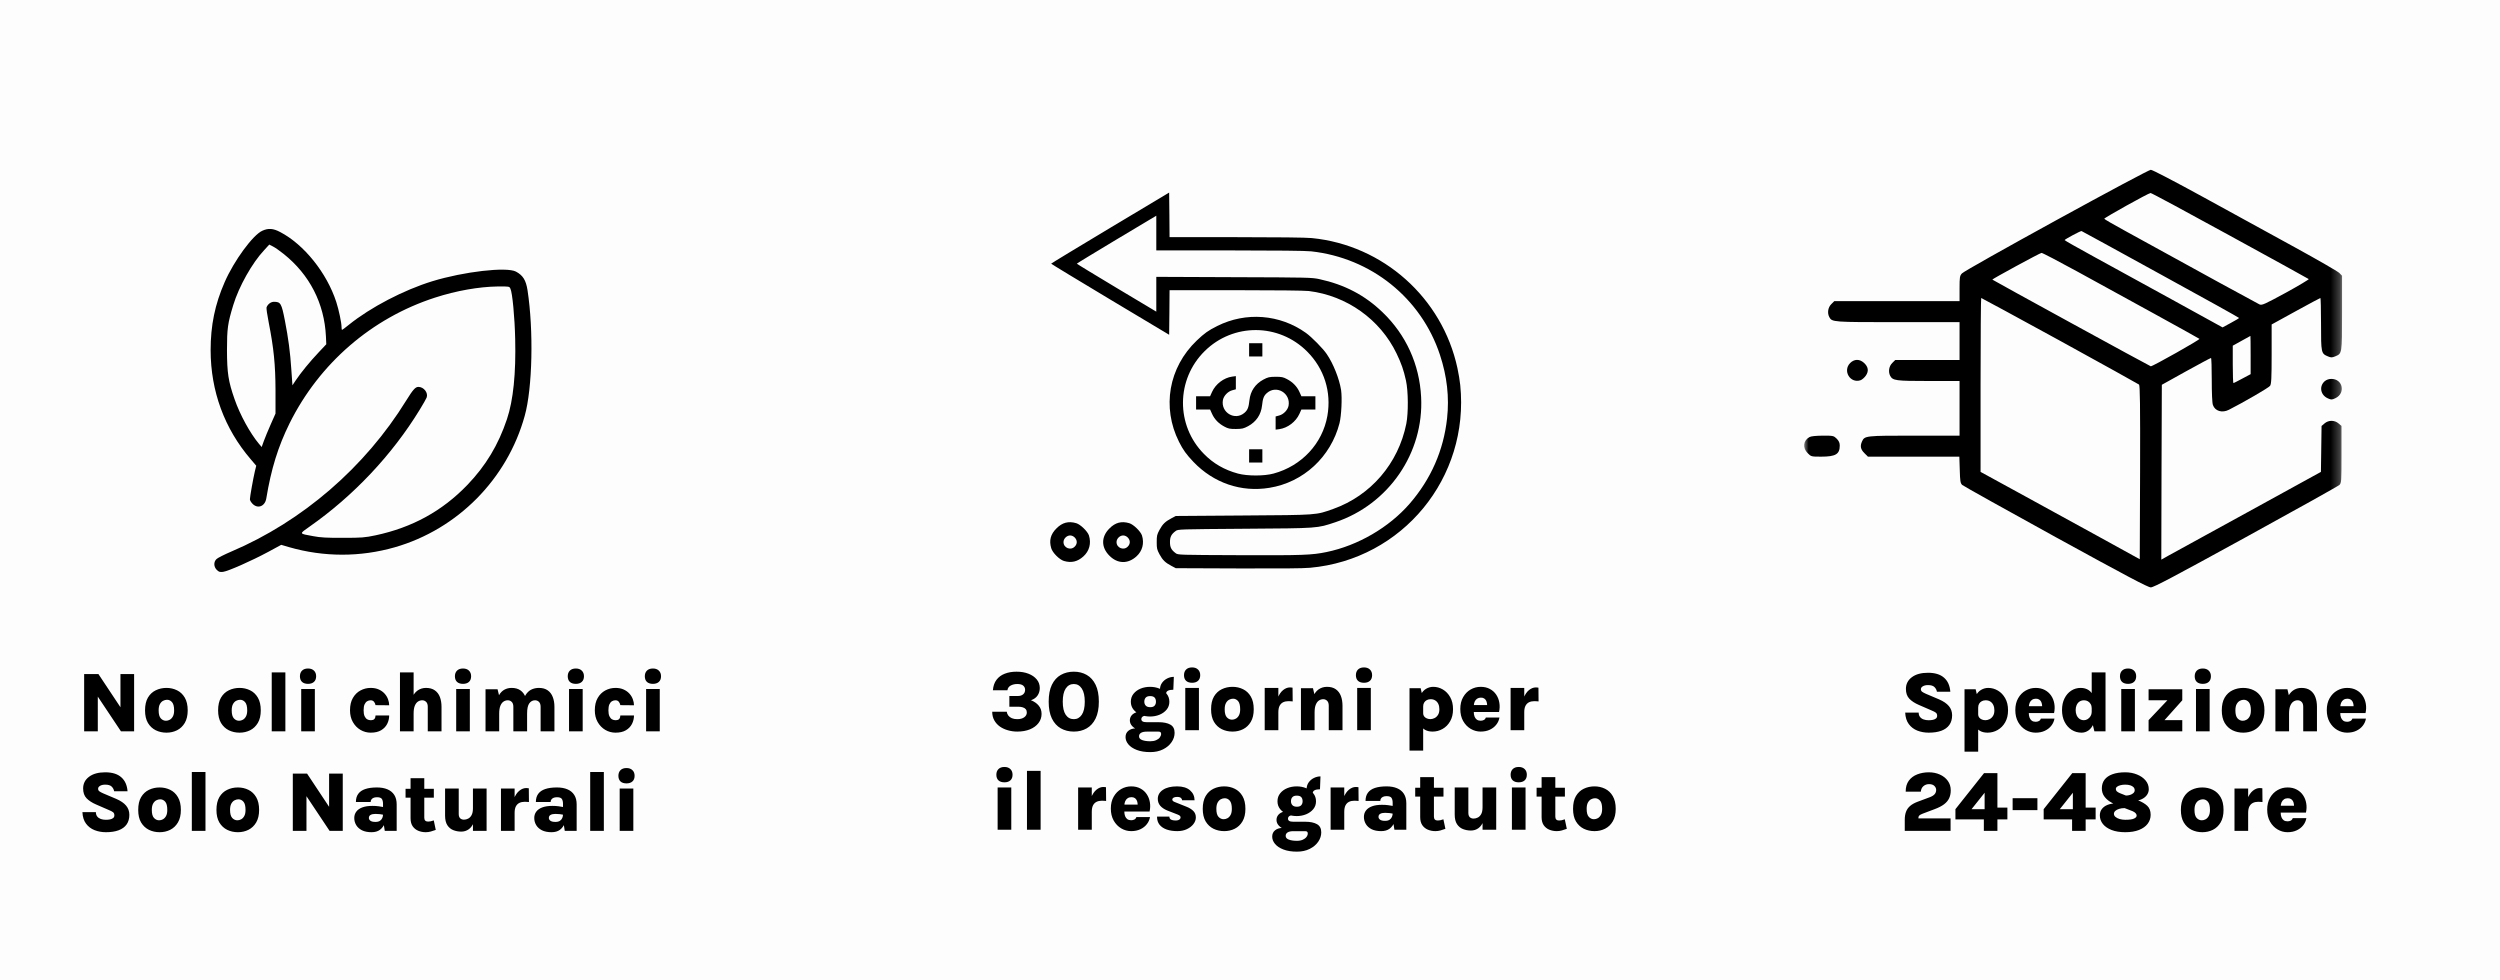
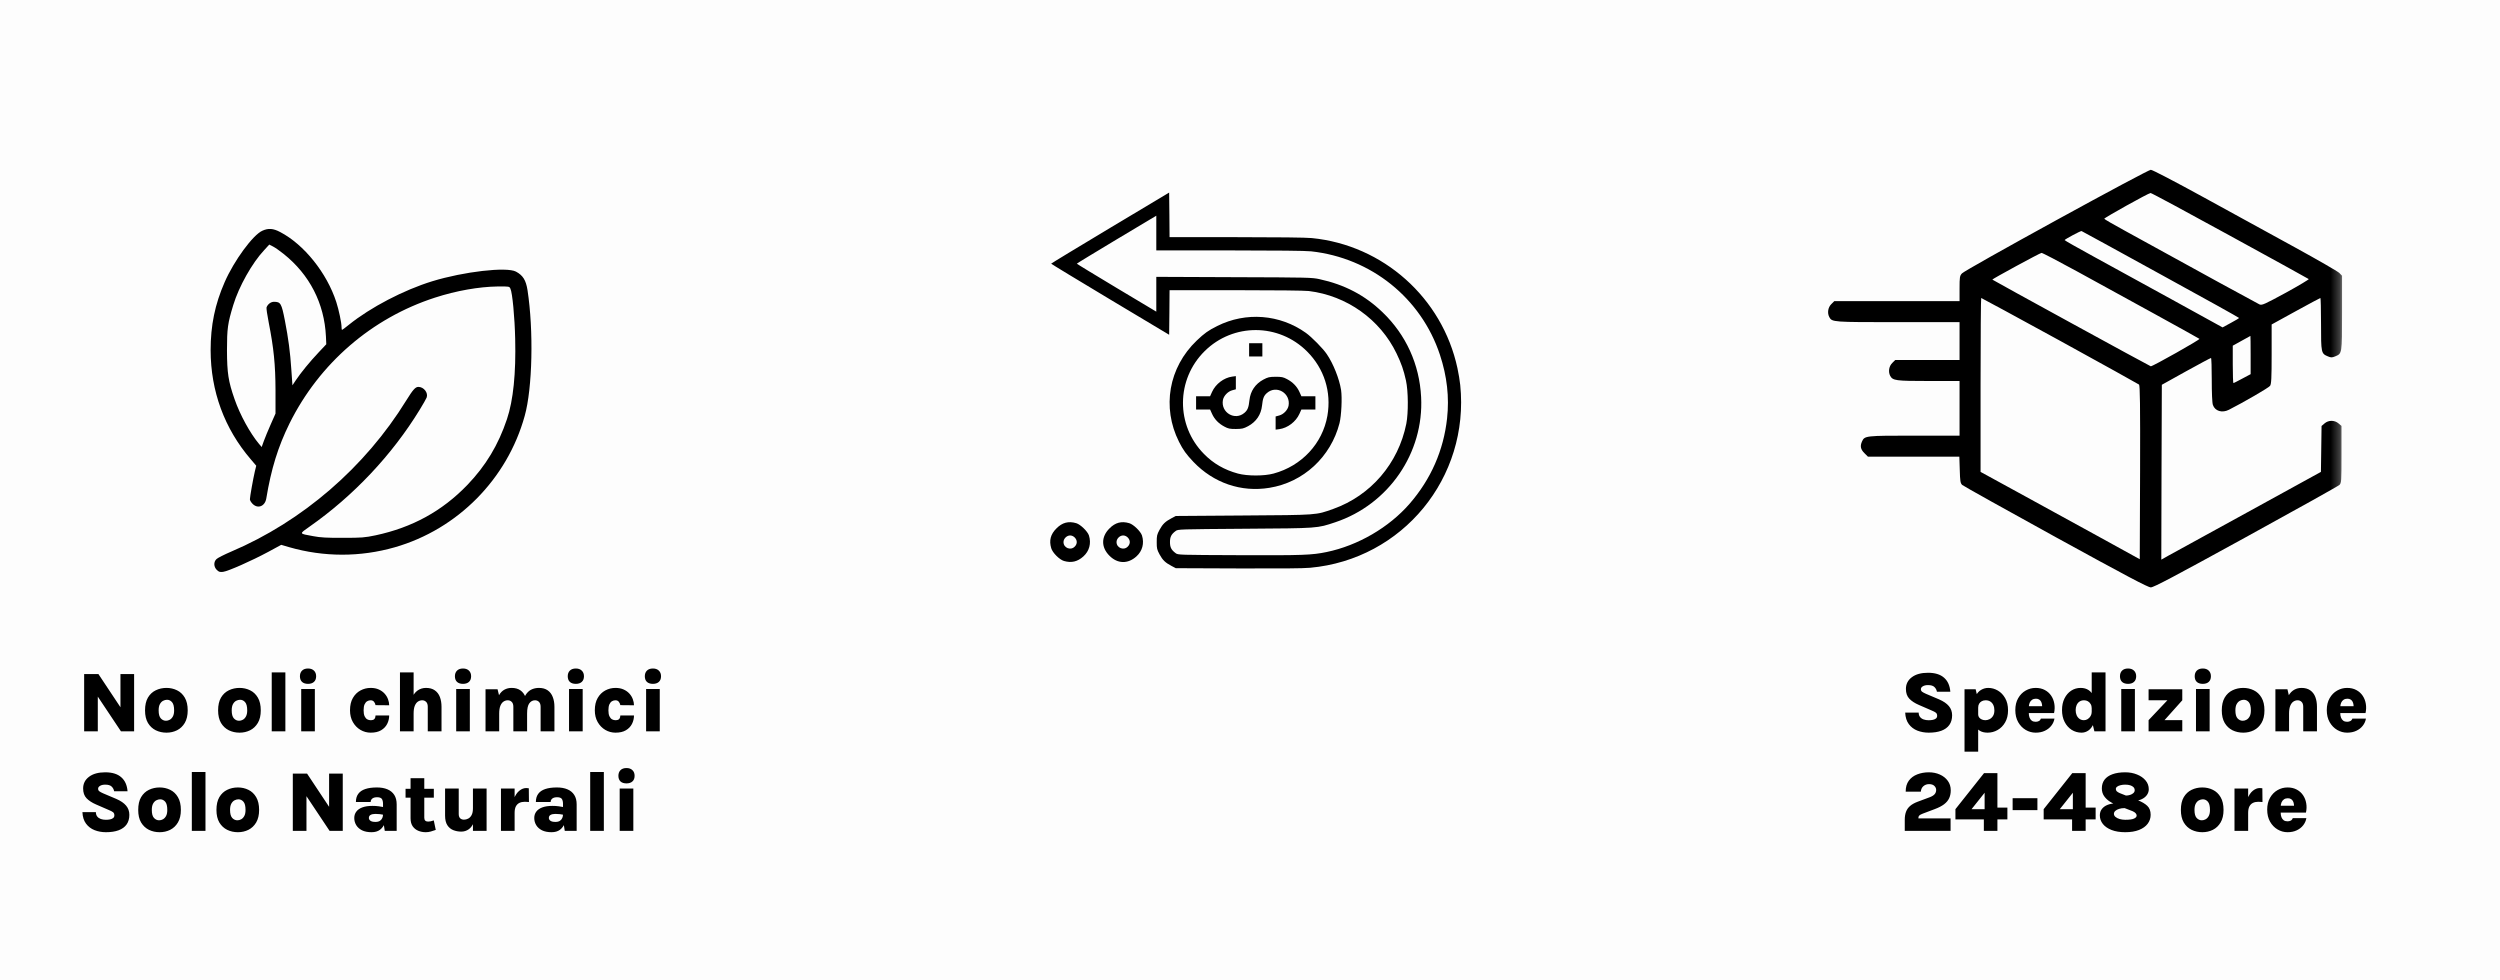
<svg xmlns="http://www.w3.org/2000/svg" width="273" height="107" viewBox="0 0 273 107" fill="none">
  <rect width="273" height="107" fill="#FDFDFD" />
  <mask id="mask0_3_2" style="mask-type:luminance" maskUnits="userSpaceOnUse" x="197" y="12" width="59" height="59">
    <path d="M255.752 12H197V70.752H255.752V12Z" fill="white" />
  </mask>
  <g mask="url(#mask0_3_2)">
    <path d="M224.54 24.049C219.02 27.078 214.385 29.683 214.247 29.855C214.006 30.119 213.983 30.257 213.983 31.519V32.884H207.144H200.305L199.972 33.217C199.616 33.573 199.525 34.169 199.754 34.617C200.064 35.179 200.075 35.179 207.27 35.179H213.983V37.245V39.31H210.471H206.96L206.628 39.643C206.272 39.999 206.18 40.596 206.409 41.043C206.696 41.559 206.995 41.605 210.598 41.605H213.983V44.589V47.572H209.049C203.69 47.572 203.621 47.584 203.334 48.203C203.105 48.708 203.174 49.064 203.587 49.477L203.977 49.867H208.968H213.96L214.006 51.302C214.04 52.552 214.075 52.759 214.27 52.954C214.396 53.069 218.997 55.639 224.483 58.657C232.24 62.914 234.558 64.142 234.867 64.142C235.189 64.142 237.392 62.972 245.252 58.657C250.749 55.639 255.339 53.08 255.465 52.954C255.683 52.736 255.694 52.575 255.694 49.626V46.517L255.373 46.241C254.937 45.862 254.271 45.862 253.835 46.241L253.514 46.517L253.48 49.03L253.445 51.531L245.447 55.926C241.052 58.336 237.128 60.493 236.726 60.711L236.015 61.113L236.038 51.565L236.072 42.018L238.711 40.55C240.169 39.746 241.385 39.092 241.442 39.092C241.488 39.081 241.523 40.16 241.523 41.479C241.523 42.879 241.569 44.015 241.649 44.221C241.879 44.887 242.647 45.128 243.393 44.749C244.931 43.969 247.754 42.34 247.891 42.133C248.029 41.938 248.063 41.318 248.063 38.668V35.432L250.691 33.986C252.137 33.194 253.353 32.54 253.388 32.54C253.422 32.54 253.457 33.814 253.457 35.386C253.457 38.541 253.468 38.61 254.214 38.92C254.547 39.058 254.662 39.058 254.994 38.92C255.763 38.599 255.752 38.668 255.752 34.169V30.107L255.442 29.798C255.258 29.625 253.112 28.386 250.645 27.032C248.19 25.69 243.692 23.223 240.662 21.559C237.541 19.849 235.04 18.541 234.867 18.541C234.707 18.541 230.335 20.87 224.54 24.049ZM243.508 25.735C248.19 28.294 252.057 30.429 252.114 30.475C252.16 30.509 251.035 31.186 249.613 31.966C247.26 33.24 246.996 33.366 246.732 33.24C246.48 33.125 240.157 29.671 232.079 25.219C230.817 24.531 229.784 23.934 229.784 23.888C229.761 23.796 234.626 21.077 234.844 21.077C234.925 21.065 238.826 23.165 243.508 25.735ZM235.935 29.958C240.651 32.54 244.506 34.686 244.506 34.72C244.506 34.755 244.105 34.996 243.611 35.26L242.705 35.753L237.266 32.758C234.271 31.117 230.392 28.983 228.648 28.03C226.892 27.067 225.458 26.263 225.458 26.217C225.458 26.137 227.214 25.196 227.305 25.231C227.34 25.242 231.23 27.365 235.935 29.958ZM226.835 29.648C228.889 30.784 232.71 32.873 235.326 34.307C237.943 35.753 240.134 36.958 240.18 37.004C240.261 37.084 235.097 39.999 234.867 39.999C234.787 39.999 217.678 30.635 217.563 30.532C217.506 30.486 222.761 27.629 222.933 27.617C223.025 27.606 224.781 28.524 226.835 29.648ZM224.93 37.199C229.6 39.769 233.502 41.927 233.582 41.995C233.685 42.099 233.72 44.118 233.697 51.6L233.662 61.067L229.015 58.508C226.456 57.108 222.543 54.962 220.329 53.746L216.278 51.531V42.03C216.278 36.809 216.312 32.54 216.347 32.54C216.393 32.54 220.248 34.64 224.93 37.199ZM245.769 38.76V40.859L244.862 41.341C244.357 41.617 243.921 41.835 243.887 41.835C243.852 41.835 243.818 40.917 243.818 39.792V37.75L244.77 37.222C245.287 36.935 245.722 36.694 245.746 36.682C245.757 36.671 245.769 37.612 245.769 38.76Z" fill="black" />
-     <path d="M202.037 39.643C201.2 40.492 202.037 41.892 203.162 41.525C203.334 41.468 203.598 41.238 203.747 41.02C204.092 40.527 204.023 40.056 203.541 39.62C203.059 39.184 202.485 39.196 202.037 39.643Z" fill="black" />
-     <path d="M253.858 41.628C253.216 42.191 253.399 43.166 254.225 43.51C254.581 43.671 254.662 43.659 255.04 43.476C256.165 42.925 255.832 41.376 254.593 41.376C254.306 41.376 254.053 41.468 253.858 41.628Z" fill="black" />
-     <path d="M197.585 47.733C196.908 48.111 196.817 48.903 197.39 49.477C197.78 49.867 197.78 49.867 198.882 49.867C200.454 49.867 200.901 49.592 200.901 48.662C200.901 48.352 200.81 48.158 200.569 47.905C200.236 47.584 200.202 47.572 199.043 47.572C198.285 47.584 197.757 47.63 197.585 47.733Z" fill="black" />
  </g>
  <path d="M159.458 42.049C159.413 41.606 159.277 40.764 159.151 40.194C157.495 32.521 151.043 26.766 143.243 25.997C142.628 25.934 139.497 25.898 134.982 25.898H127.716L127.698 23.463L127.671 21.029L121.228 24.884C117.681 27.011 114.786 28.766 114.786 28.793C114.786 28.82 117.681 30.576 121.228 32.702L127.671 36.557L127.698 34.123L127.716 31.689H134.937C139.334 31.689 142.456 31.725 142.918 31.779C147.071 32.286 150.717 34.883 152.509 38.611C153.025 39.688 153.278 40.402 153.531 41.551C153.785 42.701 153.803 45.108 153.568 46.275C152.699 50.609 149.695 54.111 145.587 55.577C143.669 56.255 143.976 56.237 135.769 56.292L128.395 56.346L127.933 56.59C127.246 56.952 126.965 57.224 126.621 57.857C126.341 58.382 126.314 58.49 126.314 59.196C126.314 59.902 126.341 60.01 126.621 60.535C126.965 61.169 127.246 61.44 127.933 61.802L128.395 62.046L135.181 62.074C139.624 62.092 142.347 62.074 143.062 62.001C153.161 61.087 160.49 52.165 159.458 42.049ZM158.02 45.696C157.639 49.17 156.264 52.319 153.93 55.007C151.686 57.594 148.283 59.576 144.863 60.282C143.253 60.617 142.275 60.653 135.344 60.626C128.729 60.599 128.63 60.599 128.386 60.409C127.906 60.056 127.761 59.766 127.761 59.196C127.761 58.626 127.906 58.337 128.386 57.983C128.63 57.794 128.748 57.794 135.932 57.739C144.04 57.685 143.813 57.694 145.804 57.033C151.649 55.079 155.504 49.451 155.187 43.361C155.006 39.778 153.531 36.548 150.962 34.087C149.044 32.241 146.836 31.082 144.094 30.485C143.262 30.304 142.945 30.295 134.747 30.268L126.268 30.232V32.132V34.032L121.925 31.435C119.545 30.006 117.591 28.82 117.591 28.793C117.591 28.766 119.545 27.581 121.925 26.151L126.268 23.554V25.445V27.345H134.276C139.307 27.345 142.619 27.381 143.171 27.445C149.722 28.16 155.196 32.548 157.241 38.746C158.02 41.099 158.273 43.379 158.02 45.696Z" fill="black" />
  <path d="M146.447 42.592C146.257 41.38 145.596 39.706 144.881 38.665C144.474 38.059 143.234 36.801 142.601 36.349C139.769 34.322 136.05 34.032 132.928 35.598C131.96 36.077 131.516 36.394 130.684 37.19C127.617 40.122 126.856 44.474 128.748 48.247C129.2 49.143 129.544 49.614 130.322 50.437C132.53 52.745 135.534 53.776 138.62 53.269C142.33 52.672 145.325 49.903 146.275 46.211C146.483 45.379 146.573 43.452 146.447 42.592ZM144.953 45.397C144.42 48.437 142.148 50.88 139.072 51.713C138.04 51.993 136.213 51.993 135.181 51.713C133.715 51.315 132.494 50.618 131.471 49.569C128.386 46.447 128.422 41.425 131.553 38.339C134.665 35.263 139.642 35.281 142.737 38.385C144.601 40.248 145.406 42.791 144.953 45.397Z" fill="black" />
  <path d="M142.881 43.271H142.112L141.895 42.791C141.624 42.194 141.162 41.723 140.538 41.398C140.131 41.181 139.968 41.144 139.298 41.144C138.602 41.153 138.475 41.181 137.959 41.452C137.072 41.931 136.547 42.71 136.439 43.696C136.357 44.474 136.249 44.773 135.905 45.071C134.864 45.985 133.29 45.053 133.543 43.678C133.634 43.216 134.086 42.746 134.557 42.619L134.955 42.511V41.796V41.072L134.548 41.126C133.643 41.253 132.747 41.931 132.358 42.791L132.141 43.271H131.372H130.612V43.995V44.718H131.372H132.141L132.358 45.198C132.629 45.795 133.091 46.266 133.715 46.591C134.122 46.809 134.285 46.845 134.955 46.845C135.652 46.836 135.778 46.809 136.294 46.537C137.181 46.058 137.706 45.279 137.814 44.293C137.896 43.515 138.004 43.216 138.348 42.918C139.389 42.004 140.963 42.936 140.71 44.311C140.619 44.773 140.167 45.243 139.696 45.37L139.298 45.478V46.193V46.917L139.705 46.863C140.61 46.736 141.506 46.058 141.895 45.198L142.112 44.718H142.881H143.642V43.995V43.271H142.881Z" fill="black" />
  <path d="M137.127 37.48H136.403V38.203V38.927H137.127H137.85V38.203V37.48H137.127Z" fill="black" />
-   <path d="M137.127 49.062H136.403V49.786V50.509H137.127H137.85V49.786V49.062H137.127Z" fill="black" />
  <path d="M124.703 58.472C124.558 58.029 123.78 57.269 123.319 57.133C122.468 56.88 121.789 57.061 121.156 57.703C120.233 58.617 120.233 59.775 121.156 60.689C122.034 61.576 123.165 61.603 124.097 60.761C124.748 60.173 124.974 59.332 124.703 58.472ZM123.147 59.694C122.703 60.146 121.925 59.829 121.925 59.196C121.925 58.825 122.278 58.472 122.649 58.472C123.02 58.472 123.373 58.825 123.373 59.196C123.373 59.368 123.291 59.558 123.147 59.694Z" fill="black" />
  <path d="M118.912 58.472C118.767 58.029 117.989 57.269 117.528 57.133C116.677 56.88 115.998 57.061 115.365 57.703C114.723 58.337 114.542 59.015 114.795 59.866C114.94 60.363 115.691 61.114 116.188 61.259C116.994 61.494 117.663 61.341 118.306 60.761C118.957 60.173 119.183 59.332 118.912 58.472ZM117.355 59.694C116.912 60.146 116.134 59.829 116.134 59.196C116.134 58.825 116.487 58.472 116.858 58.472C117.229 58.472 117.582 58.825 117.582 59.196C117.582 59.368 117.5 59.558 117.355 59.694Z" fill="black" />
  <path d="M28.647 25.197C27.615 25.656 25.552 28.475 24.532 30.813C23.471 33.233 23 35.531 23 38.247C23.01 42.719 24.501 46.793 27.382 50.153L27.982 50.858L27.829 51.48C27.646 52.267 27.289 54.258 27.289 54.523C27.289 54.636 27.421 54.86 27.586 55.023C28.156 55.596 28.932 55.289 29.077 54.442C29.608 51.215 30.363 48.774 31.619 46.232C34.874 39.676 40.594 34.734 47.507 32.498C49.845 31.742 52.296 31.313 54.348 31.283C55.614 31.272 55.624 31.272 55.738 31.528C55.953 31.967 56.206 34.642 56.258 37.011C56.349 40.759 56.054 43.699 55.36 45.772C54.42 48.58 53.051 50.858 51.03 52.961C48.284 55.81 45.025 57.597 41.024 58.455C39.808 58.71 39.502 58.73 37.45 58.73C35.703 58.74 34.978 58.7 34.191 58.547C32.628 58.261 32.649 58.322 33.793 57.515C38.583 54.166 42.82 49.673 45.833 44.741C46.2 44.149 46.537 43.546 46.589 43.413C46.783 42.903 46.281 42.249 45.691 42.249C45.362 42.249 45.098 42.545 44.363 43.73C39.859 51.031 33.027 56.923 25.257 60.231C24.491 60.558 23.766 60.926 23.645 61.048C23.316 61.354 23.326 61.886 23.673 62.233C23.888 62.447 24.002 62.488 24.359 62.447C24.91 62.376 27.431 61.263 29.279 60.272L30.71 59.496L31.577 59.751C35.377 60.844 39.339 60.844 43.115 59.762C49.969 57.791 55.391 52.318 57.298 45.415C58.148 42.382 58.279 36.082 57.606 31.691C57.433 30.588 57.104 30.067 56.341 29.659C55.319 29.118 50.642 29.659 47.21 30.711C44.086 31.671 40.462 33.56 38.092 35.469C37.714 35.776 37.388 36.021 37.357 36.021C37.315 36.021 37.297 35.888 37.297 35.724C37.297 35.245 36.999 33.835 36.725 32.988C35.692 29.802 33.2 26.698 30.596 25.34C29.822 24.931 29.3 24.901 28.647 25.197ZM30.974 27.729C33.803 29.986 35.418 33.121 35.592 36.735L35.63 37.593L34.805 38.471C33.865 39.462 32.843 40.708 32.302 41.524L31.934 42.076L31.813 40.35C31.691 38.451 31.487 36.95 31.109 34.999C30.741 33.121 30.648 32.957 29.913 32.957C29.577 32.957 29.23 33.223 29.105 33.57C29.077 33.662 29.178 34.397 29.341 35.204C29.892 38.002 30.076 39.809 30.086 42.607V45.16L29.566 46.334C29.279 46.977 28.942 47.804 28.81 48.162L28.575 48.815L28.28 48.468C27.32 47.324 26.207 45.303 25.614 43.587C24.931 41.637 24.796 40.738 24.786 38.267C24.786 35.867 24.869 35.296 25.472 33.315C26.085 31.293 27.535 28.709 28.852 27.311L29.403 26.708L29.822 26.922C30.045 27.035 30.568 27.402 30.974 27.729Z" fill="black" />
  <path d="M210.618 80.007C210.171 80.007 209.756 79.932 209.374 79.783C208.992 79.631 208.682 79.395 208.443 79.075C208.203 78.752 208.071 78.333 208.047 77.817H209.519C209.519 78.007 209.567 78.163 209.663 78.288C209.759 78.412 209.89 78.504 210.055 78.562C210.222 78.621 210.407 78.651 210.609 78.651C210.77 78.651 210.921 78.637 211.061 78.609C211.204 78.581 211.319 78.531 211.406 78.46C211.492 78.389 211.536 78.291 211.536 78.166C211.536 78.014 211.489 77.901 211.396 77.826C211.306 77.752 211.142 77.666 210.902 77.57L209.542 76.979C209.095 76.786 208.747 76.559 208.498 76.298C208.25 76.037 208.126 75.682 208.126 75.231C208.126 74.704 208.34 74.278 208.769 73.955C209.2 73.629 209.791 73.466 210.539 73.466C211.3 73.466 211.884 73.646 212.291 74.006C212.698 74.364 212.926 74.874 212.976 75.539H211.513C211.475 75.334 211.384 75.162 211.238 75.022C211.095 74.882 210.862 74.812 210.539 74.812C210.306 74.812 210.118 74.856 209.975 74.943C209.832 75.026 209.761 75.132 209.761 75.26C209.761 75.377 209.806 75.471 209.896 75.539C209.989 75.607 210.127 75.682 210.311 75.763L211.75 76.373C212.229 76.581 212.584 76.825 212.817 77.104C213.053 77.384 213.171 77.719 213.171 78.111C213.171 78.53 213.07 78.881 212.868 79.163C212.67 79.443 212.379 79.654 211.997 79.797C211.618 79.937 211.159 80.007 210.618 80.007ZM217.046 80.007C216.708 80.007 216.425 79.938 216.198 79.802C215.972 79.665 215.801 79.451 215.686 79.159C215.574 78.867 215.518 78.488 215.518 78.022H216.017C216.017 78.146 216.052 78.255 216.124 78.348C216.195 78.441 216.291 78.514 216.413 78.567C216.534 78.62 216.666 78.646 216.809 78.646C216.951 78.646 217.097 78.611 217.247 78.539C217.399 78.468 217.526 78.353 217.629 78.195C217.734 78.036 217.787 77.826 217.787 77.566C217.787 77.345 217.748 77.153 217.67 76.988C217.593 76.823 217.483 76.696 217.34 76.606C217.2 76.516 217.032 76.471 216.837 76.471C216.678 76.471 216.537 76.503 216.413 76.569C216.288 76.634 216.191 76.727 216.119 76.848C216.051 76.966 216.017 77.106 216.017 77.267H215.518C215.518 76.746 215.593 76.328 215.742 76.014C215.894 75.701 216.093 75.474 216.338 75.334C216.583 75.191 216.844 75.12 217.121 75.12C217.487 75.12 217.835 75.216 218.164 75.409C218.494 75.601 218.761 75.879 218.966 76.243C219.174 76.606 219.278 77.047 219.278 77.566C219.278 78.081 219.172 78.521 218.961 78.884C218.753 79.247 218.478 79.525 218.136 79.718C217.798 79.91 217.434 80.007 217.046 80.007ZM214.526 82.085V75.269H215.742L216.017 76.466V82.085H214.526ZM222.294 80.007C221.909 80.007 221.547 79.907 221.208 79.709C220.87 79.51 220.595 79.226 220.384 78.856C220.176 78.486 220.072 78.049 220.072 77.542C220.072 77.036 220.176 76.603 220.384 76.243C220.592 75.879 220.865 75.601 221.204 75.409C221.542 75.216 221.906 75.12 222.294 75.12C222.679 75.12 223.014 75.197 223.3 75.353C223.586 75.505 223.816 75.711 223.99 75.972C224.167 76.233 224.281 76.528 224.334 76.857C224.39 77.183 224.379 77.52 224.302 77.868H221.25V77.114H223.212L222.997 77.253C223.007 77.145 223.002 77.034 222.983 76.923C222.968 76.811 222.935 76.708 222.885 76.615C222.836 76.519 222.764 76.443 222.671 76.387C222.581 76.328 222.465 76.298 222.322 76.298C222.163 76.298 222.025 76.337 221.907 76.415C221.792 76.489 221.702 76.6 221.637 76.746C221.575 76.888 221.544 77.064 221.544 77.272V77.859C221.544 78.055 221.572 78.224 221.628 78.367C221.683 78.51 221.766 78.621 221.874 78.702C221.986 78.78 222.126 78.819 222.294 78.819C222.43 78.819 222.55 78.791 222.652 78.735C222.755 78.679 222.826 78.591 222.867 78.469H224.348C224.302 78.755 224.187 79.014 224.003 79.247C223.823 79.48 223.587 79.665 223.295 79.802C223.007 79.938 222.673 80.007 222.294 80.007ZM227.31 80.007C226.912 80.007 226.551 79.904 226.224 79.699C225.901 79.491 225.645 79.202 225.456 78.833C225.266 78.46 225.172 78.028 225.172 77.538C225.172 77.053 225.262 76.631 225.442 76.27C225.622 75.907 225.866 75.624 226.173 75.422C226.481 75.221 226.825 75.12 227.207 75.12C227.552 75.12 227.846 75.202 228.088 75.367C228.33 75.528 228.513 75.773 228.638 76.103C228.765 76.429 228.829 76.839 228.829 77.333H228.414C228.414 77.159 228.375 77.008 228.298 76.881C228.223 76.75 228.124 76.649 227.999 76.578C227.875 76.507 227.737 76.471 227.585 76.471C227.389 76.471 227.221 76.517 227.082 76.611C226.945 76.704 226.841 76.831 226.769 76.993C226.698 77.154 226.662 77.336 226.662 77.538C226.662 77.749 226.698 77.938 226.769 78.106C226.844 78.274 226.95 78.406 227.086 78.502C227.223 78.598 227.383 78.646 227.566 78.646C227.712 78.646 227.849 78.606 227.976 78.525C228.107 78.441 228.212 78.331 228.293 78.195C228.374 78.058 228.414 77.909 228.414 77.747H228.829C228.829 78.266 228.757 78.693 228.614 79.028C228.475 79.361 228.288 79.608 228.055 79.769C227.825 79.927 227.577 80.007 227.31 80.007ZM228.707 79.858L228.414 78.66V73.429H229.923V79.858H228.707ZM232.385 74.677C232.103 74.677 231.884 74.606 231.728 74.463C231.576 74.317 231.5 74.112 231.5 73.848C231.5 73.59 231.576 73.385 231.728 73.233C231.884 73.078 232.103 73 232.385 73C232.659 73 232.874 73.078 233.033 73.233C233.191 73.385 233.27 73.59 233.27 73.848C233.27 74.112 233.191 74.317 233.033 74.463C232.874 74.606 232.659 74.677 232.385 74.677ZM231.64 79.858V75.241H233.131V79.858H231.64ZM234.625 79.858V78.642L236.679 76.471H234.625V75.269H238.305V76.471L236.363 78.642H238.305V79.858H234.625ZM240.547 74.677C240.264 74.677 240.046 74.606 239.89 74.463C239.738 74.317 239.662 74.112 239.662 73.848C239.662 73.59 239.738 73.385 239.89 73.233C240.046 73.078 240.264 73 240.547 73C240.82 73 241.036 73.078 241.195 73.233C241.353 73.385 241.432 73.59 241.432 73.848C241.432 74.112 241.353 74.317 241.195 74.463C241.036 74.606 240.82 74.677 240.547 74.677ZM239.802 79.858V75.241H241.293V79.858H239.802ZM244.963 80.007C244.537 80.007 244.146 79.92 243.789 79.746C243.435 79.569 243.15 79.302 242.936 78.945C242.725 78.584 242.619 78.128 242.619 77.575C242.619 77.003 242.725 76.537 242.936 76.177C243.15 75.817 243.435 75.551 243.789 75.381C244.146 75.207 244.537 75.12 244.963 75.12C245.379 75.12 245.762 75.207 246.113 75.381C246.464 75.551 246.745 75.817 246.956 76.177C247.171 76.537 247.278 77.003 247.278 77.575C247.278 78.128 247.171 78.584 246.956 78.945C246.745 79.302 246.464 79.569 246.113 79.746C245.762 79.92 245.379 80.007 244.963 80.007ZM244.907 78.707C245.05 78.707 245.188 78.67 245.321 78.595C245.458 78.521 245.571 78.401 245.661 78.236C245.751 78.069 245.796 77.848 245.796 77.575C245.796 77.149 245.72 76.85 245.568 76.676C245.416 76.502 245.233 76.415 245.018 76.415C244.876 76.415 244.733 76.452 244.59 76.527C244.45 76.601 244.334 76.724 244.24 76.895C244.15 77.062 244.105 77.289 244.105 77.575C244.105 77.988 244.185 78.28 244.343 78.451C244.504 78.621 244.692 78.707 244.907 78.707ZM251.512 79.858V77.183C251.512 76.941 251.453 76.763 251.335 76.648C251.217 76.53 251.074 76.471 250.906 76.471C250.735 76.471 250.578 76.519 250.436 76.615C250.293 76.711 250.178 76.867 250.091 77.081C250.007 77.292 249.965 77.573 249.965 77.924H249.513C249.513 77.266 249.591 76.73 249.746 76.317C249.904 75.904 250.119 75.601 250.389 75.409C250.662 75.216 250.971 75.12 251.316 75.12C251.71 75.12 252.032 75.208 252.28 75.385C252.532 75.562 252.717 75.806 252.835 76.117C252.953 76.427 253.012 76.783 253.012 77.183V79.858H251.512ZM248.474 79.858V75.269H249.788L249.965 76.028V79.858H248.474ZM256.306 80.007C255.921 80.007 255.559 79.907 255.221 79.709C254.882 79.51 254.607 79.226 254.396 78.856C254.188 78.486 254.084 78.049 254.084 77.542C254.084 77.036 254.188 76.603 254.396 76.243C254.604 75.879 254.877 75.601 255.216 75.409C255.554 75.216 255.918 75.12 256.306 75.12C256.691 75.12 257.027 75.197 257.312 75.353C257.598 75.505 257.828 75.711 258.002 75.972C258.179 76.233 258.294 76.528 258.347 76.857C258.402 77.183 258.392 77.52 258.314 77.868H255.262V77.114H257.224L257.009 77.253C257.019 77.145 257.014 77.034 256.996 76.923C256.98 76.811 256.947 76.708 256.898 76.615C256.848 76.519 256.777 76.443 256.683 76.387C256.593 76.328 256.477 76.298 256.334 76.298C256.176 76.298 256.037 76.337 255.919 76.415C255.804 76.489 255.714 76.6 255.649 76.746C255.587 76.888 255.556 77.064 255.556 77.272V77.859C255.556 78.055 255.584 78.224 255.64 78.367C255.696 78.51 255.778 78.621 255.887 78.702C255.999 78.78 256.138 78.819 256.306 78.819C256.443 78.819 256.562 78.791 256.665 78.735C256.767 78.679 256.839 78.591 256.879 78.469H258.361C258.314 78.755 258.199 79.014 258.016 79.247C257.836 79.48 257.6 79.665 257.308 79.802C257.019 79.938 256.685 80.007 256.306 80.007ZM208 90.728V89.517C208 89.178 208.047 88.886 208.14 88.641C208.233 88.392 208.384 88.18 208.592 88.003C208.8 87.826 209.075 87.673 209.416 87.546L210.744 87.052C210.983 86.959 211.157 86.849 211.266 86.722C211.374 86.594 211.429 86.44 211.429 86.26C211.429 86.096 211.364 85.95 211.233 85.822C211.103 85.692 210.91 85.627 210.655 85.627C210.419 85.627 210.216 85.698 210.045 85.841C209.874 85.984 209.777 86.187 209.752 86.451H208.102C208.099 85.961 208.213 85.56 208.443 85.249C208.676 84.936 208.985 84.706 209.37 84.56C209.755 84.411 210.174 84.336 210.628 84.336C211.069 84.336 211.469 84.417 211.829 84.579C212.193 84.74 212.482 84.968 212.696 85.263C212.913 85.555 213.022 85.903 213.022 86.307C213.022 86.627 212.965 86.911 212.85 87.159C212.735 87.408 212.55 87.63 212.295 87.826C212.041 88.018 211.702 88.194 211.28 88.352L209.961 88.85C209.781 88.919 209.657 88.986 209.589 89.051C209.523 89.113 209.491 89.195 209.491 89.298V89.368H213.003V90.728H208ZM216.654 84.429H218.117V88.189H219.207V89.475H218.117V90.728H216.636V89.475H213.533V88.361L216.654 84.429ZM216.72 86.568L215.294 88.361H216.72V86.568ZM219.779 88.469V87.164H222.485V88.469H219.779ZM226.29 84.429H227.753V88.189H228.843V89.475H227.753V90.728H226.272V89.475H223.169V88.361L226.29 84.429ZM226.356 86.568L224.93 88.361H226.356V86.568ZM232.074 90.877C231.494 90.877 230.997 90.796 230.584 90.635C230.171 90.473 229.854 90.254 229.633 89.978C229.413 89.698 229.303 89.385 229.303 89.037C229.303 88.76 229.379 88.526 229.531 88.333C229.683 88.141 229.888 87.993 230.146 87.891C230.404 87.788 230.691 87.737 231.008 87.737C231.182 87.737 231.338 87.754 231.478 87.788C231.621 87.823 231.793 87.866 231.995 87.919V88.245C231.781 88.245 231.585 88.273 231.408 88.329C231.234 88.382 231.096 88.454 230.994 88.548C230.891 88.641 230.84 88.748 230.84 88.869C230.84 88.996 230.897 89.11 231.012 89.209C231.127 89.305 231.278 89.382 231.464 89.438C231.654 89.493 231.857 89.521 232.074 89.521C232.537 89.521 232.86 89.476 233.043 89.386C233.23 89.296 233.323 89.189 233.323 89.065C233.323 88.969 233.284 88.88 233.207 88.799C233.129 88.715 233.019 88.642 232.876 88.58L231.036 87.868C230.815 87.781 230.587 87.659 230.351 87.504C230.118 87.349 229.921 87.155 229.759 86.922C229.601 86.686 229.521 86.409 229.521 86.093C229.521 85.72 229.619 85.403 229.815 85.142C230.014 84.881 230.303 84.683 230.682 84.546C231.064 84.406 231.528 84.336 232.074 84.336C232.543 84.336 232.972 84.415 233.36 84.574C233.752 84.729 234.064 84.947 234.297 85.226C234.53 85.502 234.646 85.822 234.646 86.186C234.646 86.409 234.579 86.617 234.446 86.81C234.312 86.999 234.123 87.153 233.877 87.271C233.632 87.389 233.342 87.448 233.006 87.448C232.854 87.448 232.716 87.434 232.592 87.406C232.467 87.378 232.32 87.336 232.149 87.281V86.875C232.304 86.875 232.455 86.852 232.601 86.805C232.75 86.759 232.871 86.692 232.964 86.605C233.061 86.518 233.109 86.416 233.109 86.297C233.109 86.161 233.064 86.047 232.974 85.957C232.887 85.867 232.766 85.799 232.61 85.752C232.455 85.706 232.276 85.683 232.074 85.683C231.888 85.683 231.717 85.703 231.562 85.743C231.407 85.78 231.282 85.835 231.189 85.906C231.096 85.975 231.05 86.058 231.05 86.158C231.05 86.254 231.082 86.336 231.147 86.405C231.216 86.473 231.323 86.54 231.469 86.605L233.421 87.374C233.88 87.554 234.233 87.76 234.478 87.993C234.727 88.223 234.851 88.551 234.851 88.976C234.851 89.34 234.742 89.666 234.525 89.955C234.311 90.24 233.997 90.466 233.584 90.63C233.171 90.795 232.668 90.877 232.074 90.877ZM240.495 90.877C240.069 90.877 239.678 90.79 239.321 90.616C238.967 90.439 238.683 90.172 238.468 89.815C238.257 89.455 238.152 88.998 238.152 88.445C238.152 87.874 238.257 87.408 238.468 87.048C238.683 86.687 238.967 86.422 239.321 86.251C239.678 86.077 240.069 85.99 240.495 85.99C240.911 85.99 241.295 86.077 241.646 86.251C241.997 86.422 242.278 86.687 242.489 87.048C242.703 87.408 242.81 87.874 242.81 88.445C242.81 88.998 242.703 89.455 242.489 89.815C242.278 90.172 241.997 90.439 241.646 90.616C241.295 90.79 240.911 90.877 240.495 90.877ZM240.439 89.577C240.582 89.577 240.72 89.54 240.854 89.466C240.99 89.391 241.104 89.271 241.194 89.107C241.284 88.939 241.329 88.719 241.329 88.445C241.329 88.02 241.253 87.72 241.1 87.546C240.948 87.372 240.765 87.285 240.551 87.285C240.408 87.285 240.265 87.323 240.122 87.397C239.982 87.472 239.866 87.594 239.773 87.765C239.683 87.933 239.638 88.159 239.638 88.445C239.638 88.858 239.717 89.15 239.875 89.321C240.037 89.492 240.225 89.577 240.439 89.577ZM244.007 90.728V86.111H245.498V90.728H244.007ZM245.181 88.771C245.181 88.147 245.26 87.635 245.418 87.234C245.577 86.833 245.777 86.537 246.019 86.344C246.262 86.152 246.508 86.055 246.76 86.055C246.81 86.055 246.859 86.058 246.909 86.065C246.959 86.068 247.005 86.074 247.049 86.083L247.063 87.583C246.985 87.574 246.906 87.568 246.825 87.565C246.745 87.558 246.668 87.555 246.597 87.555C246.38 87.555 246.187 87.596 246.019 87.677C245.855 87.757 245.726 87.886 245.633 88.063C245.543 88.24 245.498 88.476 245.498 88.771H245.181ZM249.8 90.877C249.415 90.877 249.053 90.778 248.715 90.579C248.376 90.38 248.101 90.096 247.89 89.726C247.682 89.357 247.578 88.919 247.578 88.413C247.578 87.906 247.682 87.473 247.89 87.113C248.098 86.749 248.372 86.472 248.71 86.279C249.049 86.086 249.412 85.99 249.8 85.99C250.185 85.99 250.521 86.068 250.807 86.223C251.092 86.375 251.322 86.582 251.496 86.843C251.673 87.103 251.788 87.399 251.841 87.728C251.897 88.054 251.886 88.391 251.808 88.739H248.757V87.984H250.718L250.504 88.124C250.513 88.015 250.509 87.905 250.49 87.793C250.474 87.681 250.442 87.579 250.392 87.486C250.342 87.389 250.271 87.313 250.178 87.257C250.088 87.198 249.971 87.169 249.828 87.169C249.67 87.169 249.532 87.207 249.414 87.285C249.299 87.36 249.209 87.47 249.143 87.616C249.081 87.759 249.05 87.934 249.05 88.142V88.729C249.05 88.925 249.078 89.094 249.134 89.237C249.19 89.38 249.272 89.492 249.381 89.573C249.493 89.65 249.633 89.689 249.8 89.689C249.937 89.689 250.057 89.661 250.159 89.605C250.262 89.549 250.333 89.461 250.373 89.34H251.855C251.808 89.625 251.693 89.885 251.51 90.118C251.33 90.351 251.094 90.535 250.802 90.672C250.513 90.809 250.179 90.877 249.8 90.877Z" fill="black" />
-   <path d="M111.084 79.889C110.736 79.889 110.399 79.842 110.073 79.749C109.747 79.659 109.454 79.524 109.193 79.344C108.935 79.16 108.73 78.934 108.578 78.664C108.426 78.393 108.35 78.08 108.35 77.722H109.938C109.957 77.875 110.013 78.013 110.106 78.137C110.199 78.258 110.326 78.355 110.488 78.426C110.653 78.497 110.851 78.533 111.084 78.533C111.401 78.533 111.654 78.465 111.844 78.328C112.033 78.192 112.128 78.018 112.128 77.806C112.128 77.66 112.091 77.541 112.016 77.448C111.941 77.355 111.833 77.286 111.69 77.243C111.55 77.196 111.378 77.173 111.173 77.173H110.222V76.003H111.15C111.398 76.003 111.592 75.941 111.732 75.817C111.872 75.693 111.942 75.53 111.942 75.328C111.942 75.145 111.875 74.994 111.741 74.876C111.608 74.755 111.389 74.694 111.084 74.694C110.82 74.694 110.584 74.749 110.376 74.857C110.168 74.966 110.045 75.14 110.008 75.379H108.424C108.461 74.913 108.593 74.531 108.82 74.233C109.047 73.932 109.348 73.71 109.724 73.567C110.1 73.421 110.528 73.348 111.01 73.348C111.5 73.348 111.935 73.422 112.314 73.572C112.696 73.721 112.996 73.929 113.213 74.196C113.434 74.463 113.544 74.775 113.544 75.132C113.544 75.44 113.463 75.712 113.302 75.948C113.143 76.184 112.903 76.356 112.58 76.465C112.94 76.608 113.223 76.805 113.428 77.056C113.636 77.305 113.74 77.605 113.74 77.955C113.74 78.334 113.626 78.67 113.4 78.962C113.176 79.254 112.864 79.482 112.463 79.647C112.066 79.808 111.606 79.889 111.084 79.889ZM117.264 79.889C116.73 79.889 116.255 79.771 115.839 79.535C115.426 79.299 115.101 78.94 114.865 78.459C114.632 77.974 114.516 77.362 114.516 76.623C114.516 75.874 114.632 75.26 114.865 74.778C115.101 74.294 115.426 73.935 115.839 73.702C116.255 73.466 116.73 73.348 117.264 73.348C117.792 73.348 118.261 73.466 118.671 73.702C119.081 73.935 119.404 74.294 119.64 74.778C119.876 75.26 119.994 75.874 119.994 76.623C119.994 77.362 119.876 77.974 119.64 78.459C119.404 78.94 119.081 79.299 118.671 79.535C118.261 79.771 117.792 79.889 117.264 79.889ZM117.264 78.533C117.625 78.533 117.913 78.373 118.131 78.053C118.348 77.73 118.457 77.254 118.457 76.623C118.457 75.993 118.348 75.514 118.131 75.188C117.913 74.859 117.625 74.694 117.264 74.694C116.889 74.694 116.592 74.859 116.375 75.188C116.16 75.514 116.053 75.993 116.053 76.623C116.053 77.254 116.16 77.73 116.375 78.053C116.592 78.373 116.889 78.533 117.264 78.533ZM125.611 82.13C125.028 82.13 124.534 82.05 124.13 81.892C123.729 81.737 123.425 81.533 123.217 81.282C123.012 81.033 122.909 80.769 122.909 80.49C122.909 80.195 123.015 79.963 123.226 79.796C123.437 79.628 123.695 79.544 124 79.544L125.225 79.894C124.955 79.894 124.747 79.937 124.601 80.024C124.455 80.114 124.382 80.241 124.382 80.406C124.382 80.592 124.496 80.729 124.726 80.816C124.959 80.903 125.254 80.946 125.611 80.946C125.863 80.946 126.077 80.906 126.254 80.825C126.431 80.748 126.565 80.647 126.655 80.522C126.748 80.398 126.795 80.269 126.795 80.136C126.795 80.055 126.771 79.994 126.725 79.954C126.681 79.914 126.612 79.894 126.515 79.894H125.225C124.917 79.894 124.622 79.841 124.34 79.735C124.057 79.629 123.826 79.485 123.646 79.302C123.468 79.115 123.38 78.906 123.38 78.673C123.38 78.48 123.433 78.311 123.538 78.165C123.644 78.019 123.793 77.906 123.986 77.825C124.181 77.744 124.408 77.704 124.666 77.704L125.094 78.165C125.007 78.165 124.928 78.179 124.857 78.207C124.788 78.235 124.734 78.277 124.694 78.333C124.653 78.386 124.633 78.452 124.633 78.533C124.633 78.639 124.68 78.721 124.773 78.78C124.866 78.836 125.017 78.864 125.225 78.864H126.515C127.062 78.864 127.491 78.952 127.801 79.129C128.112 79.303 128.267 79.602 128.267 80.024C128.267 80.384 128.157 80.724 127.936 81.044C127.716 81.367 127.407 81.628 127.009 81.827C126.612 82.029 126.146 82.13 125.611 82.13ZM125.588 78.244C125.215 78.244 124.869 78.179 124.549 78.049C124.233 77.915 123.976 77.729 123.781 77.49C123.585 77.247 123.487 76.962 123.487 76.632C123.487 76.294 123.585 76.003 123.781 75.761C123.976 75.516 124.233 75.328 124.549 75.198C124.869 75.067 125.215 75.002 125.588 75.002C125.955 75.002 126.298 75.067 126.618 75.198C126.938 75.328 127.197 75.516 127.396 75.761C127.595 76.003 127.694 76.294 127.694 76.632C127.694 76.962 127.595 77.247 127.396 77.49C127.197 77.729 126.938 77.915 126.618 78.049C126.298 78.179 125.955 78.244 125.588 78.244ZM125.607 77.224C125.834 77.224 125.993 77.167 126.087 77.052C126.183 76.937 126.231 76.797 126.231 76.632C126.231 76.44 126.183 76.289 126.087 76.18C125.99 76.069 125.824 76.013 125.588 76.013C125.374 76.013 125.215 76.069 125.113 76.18C125.011 76.289 124.959 76.44 124.959 76.632C124.959 76.797 125.011 76.937 125.113 77.052C125.219 77.167 125.383 77.224 125.607 77.224ZM127.34 75.747L126.669 75.305C126.669 75.022 126.744 74.777 126.893 74.569C127.042 74.361 127.233 74.199 127.466 74.084C127.699 73.969 127.938 73.912 128.183 73.912L128.127 75.319C127.869 75.319 127.674 75.354 127.54 75.426C127.407 75.494 127.34 75.601 127.34 75.747ZM130.178 74.559C129.895 74.559 129.676 74.488 129.521 74.345C129.369 74.199 129.293 73.994 129.293 73.73C129.293 73.472 129.369 73.267 129.521 73.115C129.676 72.96 129.895 72.882 130.178 72.882C130.451 72.882 130.667 72.96 130.825 73.115C130.984 73.267 131.063 73.472 131.063 73.73C131.063 73.994 130.984 74.199 130.825 74.345C130.667 74.488 130.451 74.559 130.178 74.559ZM129.432 79.74V75.123H130.923V79.74H129.432ZM134.593 79.889C134.167 79.889 133.776 79.802 133.419 79.628C133.065 79.451 132.781 79.184 132.566 78.827C132.355 78.466 132.25 78.01 132.25 77.457C132.25 76.885 132.355 76.42 132.566 76.059C132.781 75.699 133.065 75.433 133.419 75.263C133.776 75.089 134.167 75.002 134.593 75.002C135.009 75.002 135.393 75.089 135.744 75.263C136.095 75.433 136.376 75.699 136.587 76.059C136.801 76.42 136.908 76.885 136.908 77.457C136.908 78.01 136.801 78.466 136.587 78.827C136.376 79.184 136.095 79.451 135.744 79.628C135.393 79.802 135.009 79.889 134.593 79.889ZM134.537 78.589C134.68 78.589 134.818 78.552 134.952 78.477C135.088 78.403 135.202 78.283 135.292 78.118C135.382 77.951 135.427 77.73 135.427 77.457C135.427 77.031 135.351 76.732 135.199 76.558C135.046 76.384 134.863 76.297 134.649 76.297C134.506 76.297 134.363 76.334 134.22 76.409C134.081 76.483 133.964 76.606 133.871 76.777C133.781 76.945 133.736 77.171 133.736 77.457C133.736 77.87 133.815 78.162 133.973 78.333C134.135 78.504 134.323 78.589 134.537 78.589ZM138.105 79.74V75.123H139.596V79.74H138.105ZM139.279 77.783C139.279 77.159 139.358 76.646 139.516 76.246C139.675 75.845 139.875 75.548 140.117 75.356C140.36 75.163 140.607 75.067 140.858 75.067C140.908 75.067 140.958 75.07 141.007 75.076C141.057 75.079 141.104 75.086 141.147 75.095L141.161 76.595C141.083 76.586 141.004 76.58 140.923 76.576C140.843 76.57 140.767 76.567 140.695 76.567C140.478 76.567 140.285 76.608 140.117 76.688C139.953 76.769 139.824 76.898 139.731 77.075C139.641 77.252 139.596 77.488 139.596 77.783H139.279ZM145.1 79.74V77.066C145.1 76.823 145.041 76.645 144.923 76.53C144.805 76.412 144.663 76.353 144.495 76.353C144.324 76.353 144.167 76.401 144.024 76.497C143.881 76.594 143.767 76.749 143.68 76.963C143.596 77.174 143.554 77.455 143.554 77.806H143.102C143.102 77.148 143.18 76.612 143.335 76.199C143.493 75.786 143.708 75.483 143.978 75.291C144.251 75.098 144.56 75.002 144.905 75.002C145.299 75.002 145.621 75.09 145.869 75.267C146.121 75.444 146.306 75.688 146.424 75.999C146.542 76.309 146.601 76.665 146.601 77.066V79.74H145.1ZM142.063 79.74V75.151H143.377L143.554 75.91V79.74H142.063ZM148.949 74.559C148.666 74.559 148.448 74.488 148.292 74.345C148.14 74.199 148.064 73.994 148.064 73.73C148.064 73.472 148.14 73.267 148.292 73.115C148.448 72.96 148.666 72.882 148.949 72.882C149.222 72.882 149.438 72.96 149.597 73.115C149.755 73.267 149.834 73.472 149.834 73.73C149.834 73.994 149.755 74.199 149.597 74.345C149.438 74.488 149.222 74.559 148.949 74.559ZM148.204 79.74V75.123H149.694V79.74H148.204ZM156.44 79.889C156.101 79.889 155.818 79.82 155.592 79.684C155.365 79.547 155.194 79.333 155.079 79.041C154.967 78.749 154.911 78.37 154.911 77.904H155.41C155.41 78.028 155.446 78.137 155.517 78.23C155.589 78.323 155.685 78.397 155.806 78.449C155.927 78.502 156.059 78.528 156.202 78.528C156.345 78.528 156.491 78.493 156.64 78.421C156.792 78.35 156.919 78.235 157.022 78.077C157.127 77.918 157.18 77.709 157.18 77.448C157.18 77.227 157.141 77.035 157.064 76.87C156.986 76.705 156.876 76.578 156.733 76.488C156.593 76.398 156.426 76.353 156.23 76.353C156.072 76.353 155.93 76.385 155.806 76.451C155.682 76.516 155.584 76.609 155.512 76.73C155.444 76.848 155.41 76.988 155.41 77.15H154.911C154.911 76.628 154.986 76.21 155.135 75.896C155.287 75.583 155.486 75.356 155.731 75.216C155.977 75.073 156.238 75.002 156.514 75.002C156.881 75.002 157.228 75.098 157.558 75.291C157.887 75.483 158.154 75.761 158.359 76.125C158.567 76.488 158.671 76.929 158.671 77.448C158.671 77.963 158.565 78.403 158.354 78.766C158.146 79.129 157.871 79.407 157.53 79.6C157.191 79.793 156.828 79.889 156.44 79.889ZM153.919 81.967V75.151H155.135L155.41 76.348V81.967H153.919ZM161.688 79.889C161.303 79.889 160.94 79.789 160.602 79.591C160.263 79.392 159.988 79.108 159.777 78.738C159.569 78.368 159.465 77.931 159.465 77.424C159.465 76.918 159.569 76.485 159.777 76.125C159.985 75.761 160.259 75.483 160.597 75.291C160.936 75.098 161.3 75.002 161.688 75.002C162.071 75.002 162.408 75.079 162.693 75.235C162.98 75.387 163.21 75.594 163.384 75.854C163.56 76.115 163.676 76.41 163.728 76.74C163.785 77.066 163.772 77.403 163.694 77.751H160.644V76.996H162.605L162.39 77.135C162.4 77.027 162.395 76.917 162.377 76.805C162.361 76.693 162.328 76.59 162.278 76.497C162.229 76.401 162.157 76.325 162.064 76.269C161.976 76.21 161.859 76.18 161.714 76.18C161.556 76.18 161.419 76.219 161.3 76.297C161.186 76.371 161.096 76.482 161.03 76.628C160.968 76.771 160.937 76.946 160.937 77.154V77.741C160.937 77.937 160.965 78.106 161.021 78.249C161.078 78.392 161.16 78.504 161.269 78.584C161.38 78.662 161.52 78.701 161.688 78.701C161.823 78.701 161.945 78.673 162.046 78.617C162.149 78.561 162.219 78.473 162.26 78.351H163.741C163.694 78.637 163.58 78.897 163.397 79.129C163.218 79.362 162.98 79.547 162.69 79.684C162.4 79.82 162.066 79.889 161.688 79.889ZM164.957 79.74V75.123H166.448V79.74H164.957ZM166.13 77.783C166.13 77.159 166.21 76.646 166.368 76.246C166.526 75.845 166.728 75.548 166.968 75.356C167.212 75.163 167.457 75.067 167.708 75.067C167.76 75.067 167.809 75.07 167.859 75.076C167.908 75.079 167.954 75.086 167.998 75.095L168.011 76.595C167.934 76.586 167.856 76.58 167.776 76.576C167.693 76.57 167.618 76.567 167.545 76.567C167.328 76.567 167.136 76.608 166.968 76.688C166.805 76.769 166.676 76.898 166.583 77.075C166.492 77.252 166.448 77.488 166.448 77.783H166.13ZM109.687 85.43C109.404 85.43 109.185 85.358 109.03 85.215C108.878 85.069 108.802 84.864 108.802 84.6C108.802 84.343 108.878 84.138 109.03 83.985C109.185 83.83 109.404 83.752 109.687 83.752C109.96 83.752 110.176 83.83 110.334 83.985C110.493 84.138 110.572 84.343 110.572 84.6C110.572 84.864 110.493 85.069 110.334 85.215C110.176 85.358 109.96 85.43 109.687 85.43ZM108.941 90.61V85.993H110.432V90.61H108.941ZM112.145 90.61V84.181H113.636V90.61H112.145ZM117.732 90.61V85.993H119.223V90.61H117.732ZM118.906 88.653C118.906 88.029 118.985 87.517 119.144 87.116C119.302 86.715 119.502 86.419 119.745 86.226C119.987 86.034 120.234 85.937 120.485 85.937C120.535 85.937 120.585 85.941 120.634 85.947C120.684 85.95 120.731 85.956 120.774 85.965L120.788 87.466C120.711 87.456 120.631 87.45 120.551 87.447C120.47 87.441 120.394 87.438 120.322 87.438C120.105 87.438 119.912 87.478 119.745 87.559C119.58 87.639 119.451 87.768 119.358 87.945C119.268 88.122 119.223 88.358 119.223 88.653H118.906ZM123.526 90.759C123.141 90.759 122.779 90.66 122.44 90.461C122.102 90.262 121.827 89.978 121.616 89.609C121.408 89.239 121.303 88.801 121.303 88.295C121.303 87.788 121.408 87.355 121.616 86.995C121.824 86.632 122.097 86.354 122.436 86.161C122.774 85.968 123.137 85.872 123.526 85.872C123.911 85.872 124.246 85.95 124.532 86.105C124.818 86.257 125.048 86.464 125.221 86.725C125.398 86.986 125.513 87.281 125.566 87.61C125.622 87.936 125.611 88.273 125.534 88.621H122.482V87.866H124.443L124.229 88.006C124.238 87.897 124.234 87.787 124.215 87.675C124.2 87.563 124.167 87.461 124.117 87.368C124.068 87.271 123.996 87.195 123.903 87.139C123.813 87.08 123.696 87.051 123.554 87.051C123.395 87.051 123.257 87.09 123.139 87.167C123.024 87.242 122.934 87.352 122.869 87.498C122.807 87.641 122.776 87.816 122.776 88.025V88.612C122.776 88.807 122.804 88.976 122.859 89.119C122.915 89.262 122.998 89.374 123.106 89.455C123.218 89.532 123.358 89.571 123.526 89.571C123.662 89.571 123.782 89.543 123.884 89.487C123.987 89.431 124.058 89.343 124.099 89.222H125.58C125.534 89.507 125.419 89.767 125.235 90C125.055 90.233 124.819 90.418 124.527 90.554C124.238 90.691 123.905 90.759 123.526 90.759ZM128.57 90.759C128.132 90.759 127.745 90.702 127.41 90.587C127.074 90.469 126.812 90.293 126.622 90.06C126.436 89.824 126.344 89.528 126.348 89.171H127.694C127.7 89.332 127.762 89.444 127.88 89.506C128.001 89.568 128.164 89.599 128.369 89.599C128.494 89.599 128.596 89.584 128.677 89.553C128.758 89.522 128.818 89.481 128.859 89.431C128.899 89.379 128.919 89.323 128.919 89.264C128.919 89.186 128.891 89.124 128.835 89.077C128.779 89.031 128.692 88.984 128.574 88.938L127.461 88.504C127.132 88.368 126.877 88.195 126.697 87.987C126.52 87.776 126.431 87.526 126.431 87.237C126.431 86.83 126.619 86.501 126.995 86.249C127.371 85.998 127.885 85.872 128.537 85.872C129.149 85.872 129.62 86.015 129.949 86.301C130.278 86.587 130.444 86.95 130.447 87.391H129.082C129.082 87.291 129.04 87.206 128.956 87.135C128.873 87.06 128.733 87.023 128.537 87.023C128.376 87.023 128.248 87.049 128.155 87.102C128.062 87.155 128.015 87.225 128.015 87.312C128.015 87.43 128.113 87.523 128.309 87.591L129.576 88.099C129.89 88.223 130.137 88.379 130.317 88.565C130.497 88.751 130.587 88.984 130.587 89.264C130.587 89.518 130.498 89.761 130.321 89.99C130.148 90.217 129.908 90.402 129.604 90.545C129.3 90.688 128.955 90.759 128.57 90.759ZM133.683 90.759C133.258 90.759 132.866 90.672 132.509 90.498C132.155 90.321 131.871 90.054 131.657 89.697C131.446 89.337 131.34 88.88 131.34 88.327C131.34 87.756 131.446 87.29 131.657 86.93C131.871 86.569 132.155 86.304 132.509 86.133C132.866 85.959 133.258 85.872 133.683 85.872C134.099 85.872 134.483 85.959 134.834 86.133C135.185 86.304 135.466 86.569 135.677 86.93C135.891 87.29 135.999 87.756 135.999 88.327C135.999 88.88 135.891 89.337 135.677 89.697C135.466 90.054 135.185 90.321 134.834 90.498C134.483 90.672 134.099 90.759 133.683 90.759ZM133.627 89.459C133.77 89.459 133.908 89.422 134.042 89.348C134.179 89.273 134.292 89.153 134.382 88.989C134.472 88.821 134.517 88.601 134.517 88.327C134.517 87.902 134.441 87.602 134.289 87.428C134.137 87.254 133.953 87.167 133.739 87.167C133.596 87.167 133.453 87.205 133.311 87.279C133.171 87.354 133.054 87.476 132.961 87.647C132.871 87.815 132.826 88.042 132.826 88.327C132.826 88.74 132.905 89.032 133.064 89.203C133.225 89.374 133.413 89.459 133.627 89.459ZM141.626 93C141.042 93 140.548 92.921 140.144 92.762C139.744 92.607 139.439 92.404 139.231 92.152C139.026 91.904 138.924 91.64 138.924 91.36C138.924 91.065 139.029 90.834 139.241 90.666C139.452 90.498 139.71 90.414 140.014 90.414L141.239 90.764C140.969 90.764 140.761 90.807 140.615 90.894C140.469 90.984 140.396 91.112 140.396 91.276C140.396 91.463 140.511 91.599 140.741 91.686C140.974 91.773 141.269 91.817 141.626 91.817C141.877 91.817 142.092 91.776 142.269 91.696C142.446 91.618 142.579 91.517 142.669 91.393C142.763 91.269 142.809 91.14 142.809 91.006C142.809 90.925 142.786 90.865 142.739 90.824C142.696 90.784 142.626 90.764 142.53 90.764H141.239C140.932 90.764 140.637 90.711 140.354 90.605C140.071 90.5 139.84 90.355 139.66 90.172C139.483 89.986 139.394 89.776 139.394 89.543C139.394 89.351 139.447 89.181 139.553 89.035C139.658 88.889 139.807 88.776 140 88.695C140.196 88.615 140.422 88.574 140.68 88.574L141.109 89.035C141.022 89.035 140.943 89.049 140.871 89.077C140.803 89.105 140.748 89.147 140.708 89.203C140.668 89.256 140.648 89.323 140.648 89.403C140.648 89.509 140.694 89.591 140.787 89.65C140.88 89.706 141.031 89.734 141.239 89.734H142.53C143.076 89.734 143.505 89.823 143.815 90C144.126 90.174 144.281 90.472 144.281 90.894C144.281 91.254 144.171 91.595 143.951 91.915C143.73 92.237 143.421 92.498 143.023 92.697C142.626 92.899 142.16 93 141.626 93ZM141.603 89.115C141.23 89.115 140.884 89.049 140.564 88.919C140.247 88.785 139.991 88.599 139.795 88.36C139.599 88.118 139.501 87.832 139.501 87.503C139.501 87.164 139.599 86.874 139.795 86.632C139.991 86.386 140.247 86.198 140.564 86.068C140.884 85.937 141.23 85.872 141.603 85.872C141.969 85.872 142.312 85.937 142.632 86.068C142.952 86.198 143.211 86.386 143.41 86.632C143.609 86.874 143.708 87.164 143.708 87.503C143.708 87.832 143.609 88.118 143.41 88.36C143.211 88.599 142.952 88.785 142.632 88.919C142.312 89.049 141.969 89.115 141.603 89.115ZM141.621 88.094C141.848 88.094 142.008 88.037 142.101 87.922C142.197 87.807 142.245 87.667 142.245 87.503C142.245 87.31 142.197 87.159 142.101 87.051C142.005 86.939 141.839 86.883 141.603 86.883C141.388 86.883 141.23 86.939 141.127 87.051C141.025 87.159 140.974 87.31 140.974 87.503C140.974 87.667 141.025 87.807 141.127 87.922C141.233 88.037 141.398 88.094 141.621 88.094ZM143.354 86.618L142.683 86.175C142.683 85.892 142.758 85.647 142.907 85.439C143.056 85.231 143.247 85.069 143.48 84.954C143.713 84.84 143.952 84.782 144.197 84.782L144.142 86.189C143.884 86.189 143.688 86.225 143.555 86.296C143.421 86.364 143.354 86.472 143.354 86.618ZM145.302 90.61V85.993H146.793V90.61H145.302ZM146.476 88.653C146.476 88.029 146.556 87.517 146.714 87.116C146.872 86.715 147.073 86.419 147.315 86.226C147.557 86.034 147.804 85.937 148.056 85.937C148.105 85.937 148.155 85.941 148.205 85.947C148.254 85.95 148.301 85.956 148.344 85.965L148.358 87.466C148.281 87.456 148.202 87.45 148.121 87.447C148.04 87.441 147.964 87.438 147.893 87.438C147.675 87.438 147.483 87.478 147.315 87.559C147.15 87.639 147.021 87.768 146.928 87.945C146.838 88.122 146.793 88.358 146.793 88.653H146.476ZM152.27 90.61L152.079 89.385V87.666C152.079 87.436 152.037 87.257 151.953 87.13C151.869 87.003 151.691 86.939 151.417 86.939C151.256 86.939 151.124 86.964 151.021 87.014C150.922 87.06 150.848 87.124 150.798 87.205C150.751 87.282 150.728 87.368 150.728 87.461H149.116C149.116 87.1 149.201 86.804 149.372 86.571C149.543 86.335 149.799 86.159 150.141 86.044C150.483 85.93 150.908 85.872 151.417 85.872C151.862 85.872 152.244 85.941 152.563 86.077C152.886 86.214 153.135 86.419 153.309 86.692C153.483 86.965 153.57 87.309 153.57 87.722V90.61H152.27ZM150.826 90.759C150.416 90.759 150.07 90.691 149.787 90.554C149.507 90.414 149.296 90.227 149.153 89.99C149.01 89.754 148.939 89.493 148.939 89.208C148.939 88.938 149.014 88.705 149.163 88.509C149.312 88.31 149.532 88.156 149.824 88.048C150.119 87.939 150.481 87.885 150.91 87.885C151.171 87.885 151.4 87.899 151.599 87.927C151.801 87.955 152.008 87.989 152.219 88.029V88.868C152.063 88.834 151.902 88.807 151.734 88.788C151.57 88.77 151.408 88.761 151.25 88.761C151.029 88.761 150.854 88.796 150.723 88.868C150.596 88.936 150.532 89.049 150.532 89.208C150.532 89.323 150.59 89.424 150.705 89.511C150.82 89.594 151.001 89.636 151.25 89.636C151.461 89.636 151.627 89.594 151.748 89.511C151.869 89.427 151.955 89.321 152.004 89.194C152.054 89.067 152.079 88.941 152.079 88.817H152.428C152.428 89.171 152.372 89.495 152.261 89.79C152.149 90.085 151.975 90.321 151.739 90.498C151.503 90.672 151.198 90.759 150.826 90.759ZM156.743 90.759C156.451 90.759 156.178 90.706 155.923 90.601C155.672 90.495 155.468 90.331 155.313 90.107C155.161 89.88 155.085 89.59 155.085 89.236V84.861H156.585V89.18C156.585 89.459 156.723 89.599 156.999 89.599C157.086 89.599 157.178 89.59 157.274 89.571C157.374 89.549 157.489 89.515 157.619 89.469L157.838 90.508C157.648 90.576 157.467 90.635 157.293 90.685C157.122 90.734 156.939 90.759 156.743 90.759ZM154.54 86.986V86.021H157.628V86.986H154.54ZM161.895 85.993H163.386V90.61H161.895V85.993ZM158.854 85.993H160.345V88.77C160.345 88.981 160.398 89.138 160.503 89.24C160.612 89.34 160.75 89.389 160.918 89.389C161.07 89.389 161.22 89.352 161.37 89.278C161.523 89.203 161.647 89.076 161.748 88.896C161.846 88.716 161.895 88.466 161.895 88.146H162.222C162.222 88.754 162.152 89.247 162.012 89.622C161.872 89.995 161.683 90.267 161.44 90.438C161.202 90.609 160.929 90.694 160.624 90.694C160.317 90.694 160.028 90.641 159.758 90.535C159.488 90.43 159.269 90.25 159.101 89.995C158.936 89.74 158.854 89.389 158.854 88.942V85.993ZM165.845 85.43C165.563 85.43 165.345 85.358 165.19 85.215C165.037 85.069 164.96 84.864 164.96 84.6C164.96 84.343 165.037 84.138 165.19 83.985C165.345 83.83 165.563 83.752 165.845 83.752C166.119 83.752 166.334 83.83 166.495 83.985C166.652 84.138 166.73 84.343 166.73 84.6C166.73 84.864 166.652 85.069 166.495 85.215C166.334 85.358 166.119 85.43 165.845 85.43ZM165.1 90.61V85.993H166.59V90.61H165.1ZM170.002 90.759C169.709 90.759 169.435 90.706 169.181 90.601C168.93 90.495 168.726 90.331 168.57 90.107C168.418 89.88 168.343 89.59 168.343 89.236V84.861H169.841V89.18C169.841 89.459 169.981 89.599 170.258 89.599C170.343 89.599 170.436 89.59 170.532 89.571C170.631 89.549 170.747 89.515 170.876 89.469L171.096 90.508C170.905 90.576 170.724 90.635 170.55 90.685C170.379 90.734 170.196 90.759 170.002 90.759ZM167.796 86.986V86.021H170.887V86.986H167.796ZM174.119 90.759C173.695 90.759 173.302 90.672 172.944 90.498C172.592 90.321 172.308 90.054 172.093 89.697C171.881 89.337 171.777 88.88 171.777 88.327C171.777 87.756 171.881 87.29 172.093 86.93C172.308 86.569 172.592 86.304 172.944 86.133C173.302 85.959 173.695 85.872 174.119 85.872C174.536 85.872 174.919 85.959 175.271 86.133C175.621 86.304 175.903 86.569 176.112 86.93C176.327 87.29 176.436 87.756 176.436 88.327C176.436 88.88 176.327 89.337 176.112 89.697C175.903 90.054 175.621 90.321 175.271 90.498C174.919 90.672 174.536 90.759 174.119 90.759ZM174.062 89.459C174.207 89.459 174.345 89.422 174.479 89.348C174.614 89.273 174.728 89.153 174.818 88.989C174.909 88.821 174.953 88.601 174.953 88.327C174.953 87.902 174.878 87.602 174.725 87.428C174.572 87.254 174.389 87.167 174.176 87.167C174.031 87.167 173.889 87.205 173.747 87.279C173.607 87.354 173.49 87.476 173.397 87.647C173.307 87.815 173.263 88.042 173.263 88.327C173.263 88.74 173.34 89.032 173.501 89.203C173.661 89.374 173.85 89.459 174.062 89.459Z" fill="black" />
  <path d="M9.189 73.606H10.747L13.258 77.388H13.154V73.606H14.645V79.858H13.206L10.434 75.702H10.68V79.858H9.189V73.606ZM18.18 80.007C17.756 80.007 17.365 79.92 17.008 79.746C16.653 79.569 16.369 79.302 16.154 78.945C15.944 78.584 15.838 78.128 15.838 77.575C15.838 77.003 15.944 76.537 16.154 76.177C16.369 75.817 16.653 75.551 17.008 75.381C17.365 75.207 17.756 75.12 18.18 75.12C18.597 75.12 18.98 75.207 19.332 75.381C19.681 75.551 19.963 75.817 20.176 76.177C20.388 76.537 20.497 77.003 20.497 77.575C20.497 78.128 20.388 78.584 20.176 78.945C19.963 79.302 19.681 79.569 19.332 79.746C18.98 79.92 18.597 80.007 18.18 80.007ZM18.126 78.707C18.268 78.707 18.405 78.67 18.54 78.595C18.677 78.521 18.788 78.401 18.879 78.236C18.97 78.069 19.014 77.848 19.014 77.575C19.014 77.149 18.939 76.85 18.786 76.676C18.633 76.502 18.452 76.415 18.237 76.415C18.095 76.415 17.95 76.452 17.808 76.527C17.668 76.601 17.551 76.724 17.458 76.895C17.368 77.062 17.324 77.289 17.324 77.575C17.324 77.988 17.404 78.28 17.562 78.451C17.722 78.621 17.911 78.707 18.126 78.707ZM26.16 80.007C25.735 80.007 25.344 79.92 24.987 79.746C24.633 79.569 24.348 79.302 24.133 78.945C23.924 78.584 23.817 78.128 23.817 77.575C23.817 77.003 23.924 76.537 24.133 76.177C24.348 75.817 24.633 75.551 24.987 75.381C25.344 75.207 25.735 75.12 26.16 75.12C26.576 75.12 26.959 75.207 27.311 75.381C27.663 75.551 27.943 75.817 28.155 76.177C28.37 76.537 28.476 77.003 28.476 77.575C28.476 78.128 28.37 78.584 28.155 78.945C27.943 79.302 27.663 79.569 27.311 79.746C26.959 79.92 26.576 80.007 26.16 80.007ZM26.105 78.707C26.248 78.707 26.385 78.67 26.519 78.595C26.657 78.521 26.77 78.401 26.858 78.236C26.949 78.069 26.996 77.848 26.996 77.575C26.996 77.149 26.918 76.85 26.765 76.676C26.615 76.502 26.431 76.415 26.217 76.415C26.074 76.415 25.932 76.452 25.787 76.527C25.647 76.601 25.531 76.724 25.438 76.895C25.349 77.062 25.303 77.289 25.303 77.575C25.303 77.988 25.383 78.28 25.541 78.451C25.701 78.621 25.89 78.707 26.105 78.707ZM29.672 79.858V73.429H31.163V79.858H29.672ZM33.637 74.677C33.355 74.677 33.137 74.606 32.982 74.463C32.829 74.317 32.752 74.112 32.752 73.848C32.752 73.59 32.829 73.385 32.982 73.233C33.137 73.078 33.355 73 33.637 73C33.911 73 34.126 73.078 34.286 73.233C34.444 73.385 34.522 73.59 34.522 73.848C34.522 74.112 34.444 74.317 34.286 74.463C34.126 74.606 33.911 74.677 33.637 74.677ZM32.892 79.858V75.241H34.382V79.858H32.892ZM40.48 80.007C40.079 80.007 39.706 79.906 39.362 79.704C39.02 79.502 38.743 79.218 38.534 78.851C38.324 78.485 38.221 78.056 38.221 77.566C38.221 77.028 38.324 76.579 38.534 76.219C38.743 75.856 39.02 75.582 39.362 75.399C39.706 75.213 40.079 75.12 40.48 75.12C40.819 75.12 41.114 75.177 41.365 75.292C41.621 75.407 41.831 75.558 41.999 75.744C42.167 75.93 42.292 76.135 42.372 76.359C42.455 76.583 42.499 76.802 42.499 77.016L41.008 77.002C40.985 76.868 40.93 76.747 40.845 76.638C40.76 76.527 40.635 76.471 40.472 76.471C40.34 76.471 40.216 76.505 40.1 76.573C39.983 76.638 39.89 76.75 39.815 76.909C39.742 77.067 39.706 77.286 39.706 77.566C39.706 77.839 39.742 78.055 39.815 78.213C39.89 78.371 39.983 78.483 40.1 78.549C40.216 78.614 40.34 78.646 40.472 78.646C40.682 78.646 40.824 78.598 40.894 78.502C40.969 78.403 41.008 78.278 41.008 78.129H42.499C42.499 78.459 42.424 78.766 42.279 79.052C42.134 79.337 41.911 79.569 41.614 79.746C41.319 79.92 40.941 80.007 40.48 80.007ZM46.712 79.858V77.183C46.712 76.941 46.655 76.763 46.536 76.648C46.417 76.53 46.275 76.471 46.107 76.471C45.936 76.471 45.781 76.519 45.638 76.615C45.493 76.711 45.38 76.867 45.291 77.081C45.209 77.292 45.167 77.573 45.167 77.924H44.714C44.714 77.266 44.792 76.73 44.947 76.317C45.105 75.904 45.32 75.601 45.592 75.409C45.863 75.216 46.174 75.12 46.518 75.12C46.912 75.12 47.233 75.208 47.481 75.385C47.735 75.562 47.919 75.806 48.038 76.117C48.154 76.427 48.214 76.783 48.214 77.183V79.858H46.712ZM43.676 79.858V73.429H45.167V79.858H43.676ZM50.561 74.677C50.279 74.677 50.062 74.606 49.906 74.463C49.754 74.317 49.676 74.112 49.676 73.848C49.676 73.59 49.754 73.385 49.906 73.233C50.062 73.078 50.279 73 50.561 73C50.835 73 51.05 73.078 51.211 73.233C51.368 73.385 51.446 73.59 51.446 73.848C51.446 74.112 51.368 74.317 51.211 74.463C51.05 74.606 50.835 74.677 50.561 74.677ZM49.816 79.858V75.241H51.306V79.858H49.816ZM59.035 79.858V77.183C59.035 76.941 58.975 76.763 58.859 76.648C58.742 76.53 58.6 76.471 58.424 76.471C58.17 76.471 57.963 76.581 57.8 76.802C57.64 77.019 57.559 77.393 57.559 77.924H56.972C56.972 77.374 57.021 76.919 57.119 76.559C57.22 76.196 57.358 75.91 57.531 75.702C57.704 75.491 57.904 75.342 58.126 75.255C58.354 75.165 58.595 75.12 58.848 75.12C59.239 75.12 59.56 75.208 59.809 75.385C60.06 75.562 60.246 75.806 60.362 76.117C60.484 76.427 60.544 76.783 60.544 77.183V79.858H59.035ZM53.02 79.858V75.269H54.334L54.492 75.916C54.65 75.64 54.85 75.438 55.085 75.311C55.323 75.183 55.582 75.12 55.862 75.12C56.258 75.12 56.578 75.208 56.827 75.385C57.078 75.562 57.264 75.806 57.381 76.117C57.5 76.427 57.559 76.783 57.559 77.183V79.858H56.058V77.183C56.058 76.941 55.999 76.763 55.882 76.648C55.763 76.53 55.621 76.471 55.453 76.471C55.282 76.471 55.124 76.519 54.982 76.615C54.839 76.711 54.725 76.867 54.637 77.081C54.555 77.292 54.511 77.573 54.511 77.924V79.858H53.02ZM62.883 74.677C62.599 74.677 62.381 74.606 62.226 74.463C62.073 74.317 61.998 74.112 61.998 73.848C61.998 73.59 62.073 73.385 62.226 73.233C62.381 73.078 62.599 73 62.883 73C63.155 73 63.373 73.078 63.53 73.233C63.688 73.385 63.769 73.59 63.769 73.848C63.769 74.112 63.688 74.317 63.53 74.463C63.373 74.606 63.155 74.677 62.883 74.677ZM62.138 79.858V75.241H63.629V79.858H62.138ZM67.213 80.007C66.812 80.007 66.439 79.906 66.095 79.704C65.754 79.502 65.477 79.218 65.267 78.851C65.057 78.485 64.954 78.056 64.954 77.566C64.954 77.028 65.057 76.579 65.267 76.219C65.477 75.856 65.754 75.582 66.095 75.399C66.439 75.213 66.812 75.12 67.213 75.12C67.552 75.12 67.847 75.177 68.099 75.292C68.355 75.407 68.564 75.558 68.733 75.744C68.901 75.93 69.025 76.135 69.105 76.359C69.188 76.583 69.232 76.802 69.232 77.016L67.741 77.002C67.718 76.868 67.664 76.747 67.578 76.638C67.493 76.527 67.369 76.471 67.206 76.471C67.074 76.471 66.949 76.505 66.833 76.573C66.716 76.638 66.623 76.75 66.548 76.909C66.476 77.067 66.439 77.286 66.439 77.566C66.439 77.839 66.476 78.055 66.548 78.213C66.623 78.371 66.716 78.483 66.833 78.549C66.949 78.614 67.074 78.646 67.206 78.646C67.415 78.646 67.558 78.598 67.627 78.502C67.703 78.403 67.741 78.278 67.741 78.129H69.232C69.232 78.459 69.157 78.766 69.012 79.052C68.867 79.337 68.645 79.569 68.347 79.746C68.052 79.92 67.674 80.007 67.213 80.007ZM71.3 74.677C71.015 74.677 70.798 74.606 70.643 74.463C70.49 74.317 70.415 74.112 70.415 73.848C70.415 73.59 70.49 73.385 70.643 73.233C70.798 73.078 71.015 73 71.3 73C71.572 73 71.789 73.078 71.947 73.233C72.105 73.385 72.185 73.59 72.185 73.848C72.185 74.112 72.105 74.317 71.947 74.463C71.789 74.606 71.572 74.677 71.3 74.677ZM70.555 79.858V75.241H72.046V79.858H70.555ZM11.57 90.877C11.122 90.877 10.708 90.802 10.328 90.653C9.945 90.501 9.634 90.265 9.396 89.945C9.155 89.622 9.023 89.203 9 88.688H10.47C10.47 88.877 10.519 89.034 10.615 89.158C10.711 89.282 10.843 89.374 11.006 89.433C11.174 89.492 11.36 89.521 11.562 89.521C11.723 89.521 11.873 89.507 12.013 89.48C12.155 89.451 12.271 89.402 12.357 89.33C12.445 89.259 12.489 89.161 12.489 89.037C12.489 88.885 12.442 88.771 12.349 88.697C12.258 88.622 12.093 88.537 11.855 88.441L10.493 87.849C10.048 87.656 9.699 87.43 9.45 87.169C9.202 86.908 9.078 86.552 9.078 86.102C9.078 85.574 9.292 85.148 9.722 84.825C10.152 84.499 10.742 84.336 11.492 84.336C12.253 84.336 12.836 84.516 13.242 84.877C13.651 85.234 13.879 85.745 13.928 86.409H12.466C12.427 86.204 12.336 86.032 12.191 85.892C12.046 85.752 11.813 85.683 11.492 85.683C11.259 85.683 11.071 85.726 10.928 85.813C10.786 85.897 10.713 86.002 10.713 86.13C10.713 86.248 10.757 86.341 10.848 86.409C10.941 86.478 11.081 86.552 11.262 86.633L12.704 87.243C13.18 87.451 13.537 87.695 13.77 87.975C14.006 88.254 14.125 88.59 14.125 88.981C14.125 89.4 14.024 89.751 13.822 90.034C13.623 90.313 13.333 90.525 12.95 90.667C12.572 90.807 12.111 90.877 11.57 90.877ZM17.435 90.877C17.01 90.877 16.617 90.79 16.26 90.616C15.908 90.439 15.623 90.172 15.408 89.815C15.196 89.455 15.093 88.998 15.093 88.445C15.093 87.874 15.196 87.408 15.408 87.048C15.623 86.687 15.908 86.422 16.26 86.251C16.617 86.077 17.01 85.99 17.435 85.99C17.852 85.99 18.235 86.077 18.587 86.251C18.936 86.422 19.218 86.687 19.428 87.048C19.643 87.408 19.751 87.874 19.751 88.445C19.751 88.998 19.643 89.455 19.428 89.815C19.218 90.172 18.936 90.439 18.587 90.616C18.235 90.79 17.852 90.877 17.435 90.877ZM17.378 89.577C17.523 89.577 17.66 89.54 17.795 89.466C17.929 89.391 18.043 89.271 18.134 89.107C18.224 88.939 18.268 88.719 18.268 88.445C18.268 88.02 18.193 87.72 18.041 87.546C17.888 87.372 17.704 87.285 17.492 87.285C17.347 87.285 17.204 87.323 17.062 87.397C16.922 87.472 16.806 87.594 16.713 87.765C16.622 87.933 16.578 88.159 16.578 88.445C16.578 88.858 16.656 89.15 16.816 89.321C16.977 89.492 17.166 89.577 17.378 89.577ZM20.947 90.728V84.299H22.438V90.728H20.947ZM25.979 90.877C25.554 90.877 25.163 90.79 24.806 90.616C24.451 90.439 24.167 90.172 23.952 89.815C23.742 89.455 23.636 88.998 23.636 88.445C23.636 87.874 23.742 87.408 23.952 87.048C24.167 86.687 24.451 86.422 24.806 86.251C25.163 86.077 25.554 85.99 25.979 85.99C26.395 85.99 26.778 86.077 27.13 86.251C27.48 86.422 27.762 86.687 27.974 87.048C28.186 87.408 28.295 87.874 28.295 88.445C28.295 88.998 28.186 89.455 27.974 89.815C27.762 90.172 27.48 90.439 27.13 90.616C26.778 90.79 26.395 90.877 25.979 90.877ZM25.924 89.577C26.067 89.577 26.204 89.54 26.338 89.466C26.475 89.391 26.587 89.271 26.677 89.107C26.768 88.939 26.812 88.719 26.812 88.445C26.812 88.02 26.737 87.72 26.584 87.546C26.431 87.372 26.25 87.285 26.035 87.285C25.893 87.285 25.748 87.323 25.606 87.397C25.466 87.472 25.349 87.594 25.256 87.765C25.166 87.933 25.122 88.159 25.122 88.445C25.122 88.858 25.202 89.15 25.36 89.321C25.52 89.492 25.709 89.577 25.924 89.577ZM31.975 84.476H33.531L36.041 88.259H35.938V84.476H37.429V90.728H35.989L33.218 86.572H33.466V90.728H31.975V84.476ZM42.017 90.728L41.826 89.503V87.784C41.826 87.554 41.785 87.375 41.702 87.248C41.616 87.121 41.438 87.057 41.166 87.057C41.003 87.057 40.871 87.082 40.77 87.132C40.669 87.178 40.596 87.242 40.545 87.323C40.498 87.4 40.475 87.486 40.475 87.579H38.865C38.865 87.218 38.95 86.922 39.121 86.689C39.292 86.453 39.548 86.277 39.89 86.162C40.232 86.047 40.656 85.99 41.166 85.99C41.608 85.99 41.992 86.058 42.312 86.195C42.633 86.332 42.882 86.537 43.058 86.81C43.231 87.083 43.317 87.427 43.317 87.84V90.728H42.017ZM40.573 90.877C40.164 90.877 39.818 90.809 39.535 90.672C39.256 90.532 39.044 90.344 38.901 90.108C38.759 89.872 38.686 89.612 38.686 89.326C38.686 89.055 38.761 88.823 38.912 88.627C39.059 88.428 39.279 88.274 39.572 88.166C39.867 88.057 40.229 88.003 40.659 88.003C40.917 88.003 41.148 88.017 41.347 88.045C41.549 88.073 41.756 88.107 41.966 88.147V88.986C41.81 88.951 41.65 88.925 41.482 88.906C41.319 88.888 41.156 88.879 40.998 88.879C40.778 88.879 40.602 88.914 40.472 88.986C40.343 89.054 40.281 89.167 40.281 89.326C40.281 89.441 40.338 89.542 40.452 89.629C40.568 89.712 40.749 89.754 40.998 89.754C41.21 89.754 41.376 89.712 41.497 89.629C41.616 89.545 41.702 89.439 41.753 89.312C41.803 89.184 41.826 89.059 41.826 88.934H42.175C42.175 89.288 42.121 89.613 42.01 89.908C41.896 90.203 41.722 90.439 41.487 90.616C41.251 90.79 40.946 90.877 40.573 90.877ZM46.49 90.877C46.2 90.877 45.926 90.824 45.672 90.719C45.418 90.613 45.216 90.448 45.061 90.225C44.908 89.998 44.833 89.708 44.833 89.354V84.979H46.332V89.298C46.332 89.577 46.472 89.717 46.746 89.717C46.834 89.717 46.925 89.708 47.023 89.689C47.121 89.667 47.235 89.633 47.367 89.587L47.585 90.626C47.396 90.694 47.215 90.753 47.041 90.802C46.87 90.852 46.687 90.877 46.49 90.877ZM44.287 87.103V86.139H47.375V87.103H44.287ZM51.645 86.111H53.136V90.728H51.645V86.111ZM48.602 86.111H50.093V88.888C50.093 89.099 50.147 89.256 50.25 89.358C50.359 89.458 50.499 89.507 50.667 89.507C50.817 89.507 50.97 89.47 51.117 89.396C51.27 89.321 51.397 89.194 51.495 89.014C51.594 88.833 51.645 88.583 51.645 88.263H51.971C51.971 88.872 51.902 89.365 51.762 89.74C51.622 90.113 51.431 90.385 51.187 90.556C50.949 90.726 50.678 90.812 50.372 90.812C50.064 90.812 49.777 90.759 49.505 90.653C49.236 90.548 49.016 90.368 48.85 90.113C48.685 89.858 48.602 89.507 48.602 89.06V86.111ZM54.705 90.728V86.111H56.196V90.728H54.705ZM55.877 88.771C55.877 88.147 55.957 87.635 56.115 87.234C56.273 86.833 56.475 86.537 56.716 86.344C56.959 86.152 57.205 86.055 57.459 86.055C57.508 86.055 57.557 86.058 57.606 86.065C57.655 86.068 57.702 86.074 57.746 86.083L57.761 87.583C57.684 87.574 57.603 87.568 57.523 87.565C57.443 87.558 57.365 87.555 57.295 87.555C57.078 87.555 56.884 87.596 56.716 87.677C56.553 87.757 56.423 87.886 56.33 88.063C56.239 88.24 56.196 88.476 56.196 88.771H55.877ZM61.672 90.728L61.48 89.503V87.784C61.48 87.554 61.439 87.375 61.356 87.248C61.271 87.121 61.092 87.057 60.821 87.057C60.657 87.057 60.526 87.082 60.425 87.132C60.324 87.178 60.248 87.242 60.199 87.323C60.153 87.4 60.13 87.486 60.13 87.579H58.517C58.517 87.218 58.602 86.922 58.773 86.689C58.944 86.453 59.2 86.277 59.542 86.162C59.884 86.047 60.311 85.99 60.821 85.99C61.263 85.99 61.646 86.058 61.965 86.195C62.288 86.332 62.536 86.537 62.71 86.81C62.886 87.083 62.971 87.427 62.971 87.84V90.728H61.672ZM60.228 90.877C59.819 90.877 59.472 90.809 59.19 90.672C58.91 90.532 58.698 90.344 58.556 90.108C58.413 89.872 58.341 89.612 58.341 89.326C58.341 89.055 58.416 88.823 58.564 88.627C58.714 88.428 58.934 88.274 59.226 88.166C59.521 88.057 59.884 88.003 60.311 88.003C60.572 88.003 60.802 88.017 61.002 88.045C61.204 88.073 61.411 88.107 61.62 88.147V88.986C61.465 88.951 61.304 88.925 61.136 88.906C60.971 88.888 60.81 88.879 60.652 88.879C60.432 88.879 60.256 88.914 60.124 88.986C59.998 89.054 59.935 89.167 59.935 89.326C59.935 89.441 59.992 89.542 60.106 89.629C60.223 89.712 60.404 89.754 60.652 89.754C60.862 89.754 61.03 89.712 61.149 89.629C61.271 89.545 61.356 89.439 61.406 89.312C61.457 89.184 61.48 89.059 61.48 88.934H61.83C61.83 89.288 61.776 89.613 61.662 89.908C61.55 90.203 61.377 90.439 61.142 90.616C60.906 90.79 60.6 90.877 60.228 90.877ZM64.449 90.728V84.299H65.94V90.728H64.449ZM68.414 85.547C68.132 85.547 67.912 85.476 67.757 85.333C67.607 85.187 67.529 84.982 67.529 84.718C67.529 84.46 67.607 84.255 67.757 84.103C67.912 83.948 68.132 83.87 68.414 83.87C68.689 83.87 68.903 83.948 69.061 84.103C69.222 84.255 69.299 84.46 69.299 84.718C69.299 84.982 69.222 85.187 69.061 85.333C68.903 85.476 68.689 85.547 68.414 85.547ZM67.669 90.728V86.111H69.16V90.728H67.669Z" fill="black" />
</svg>